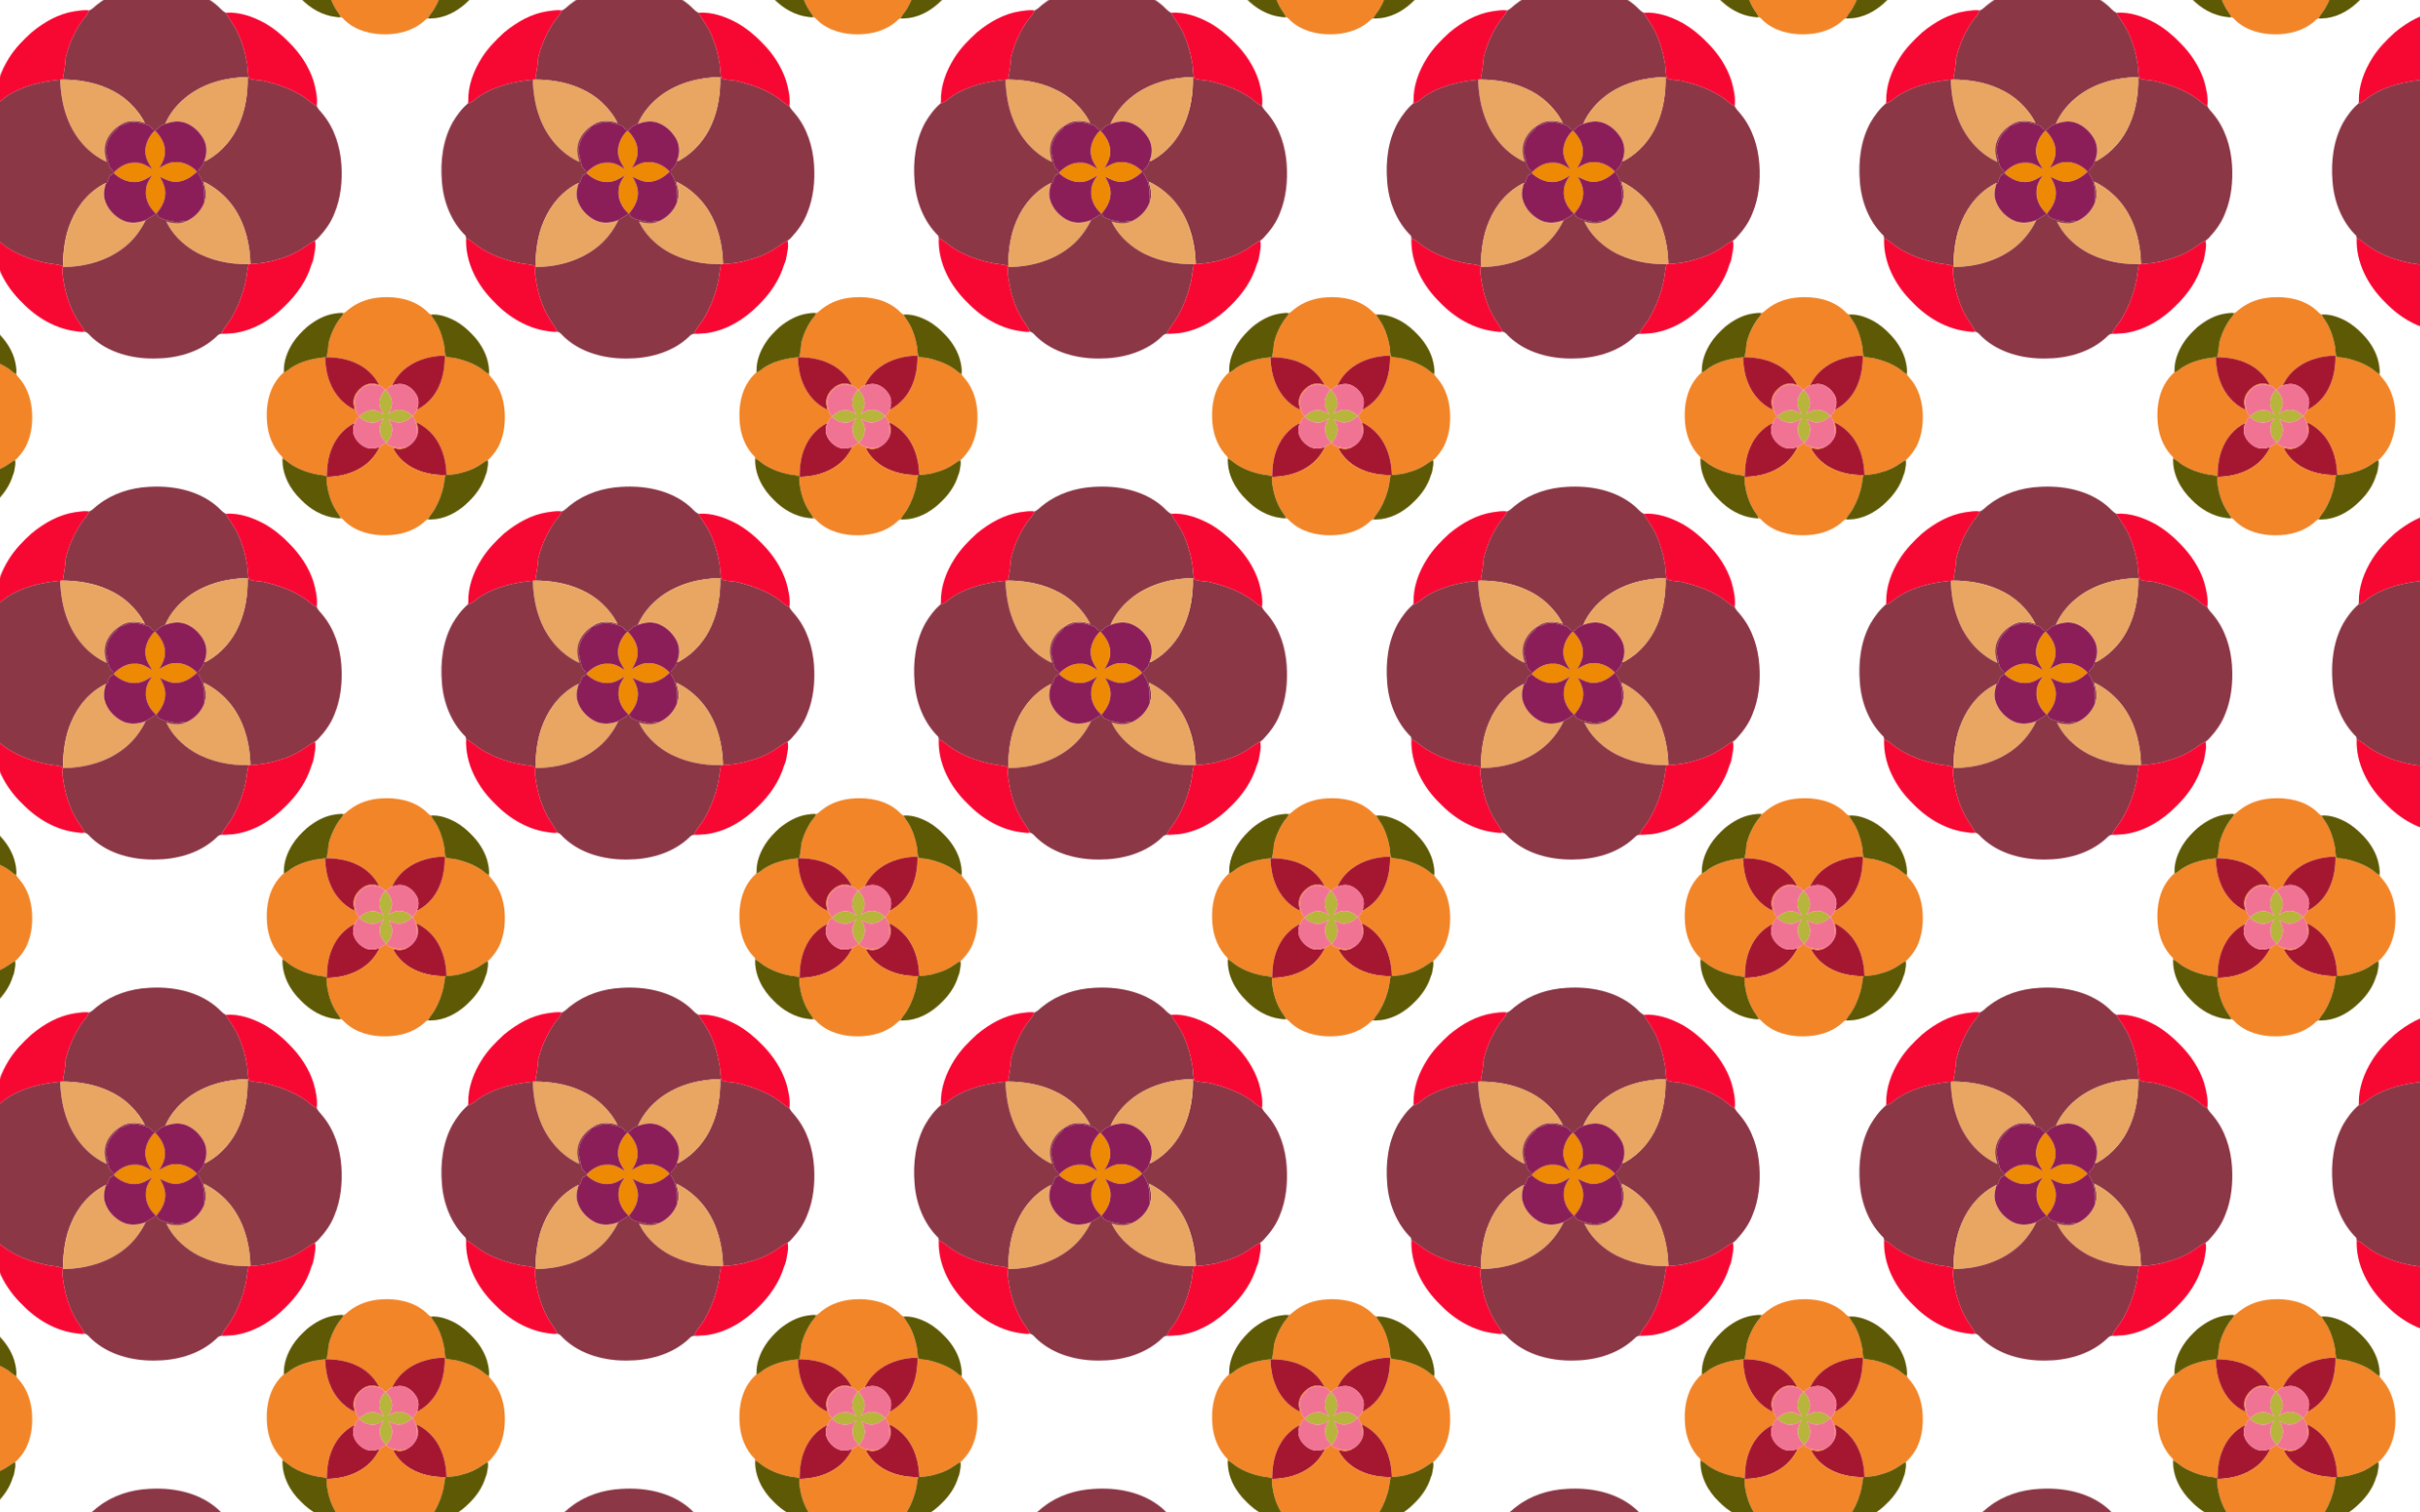
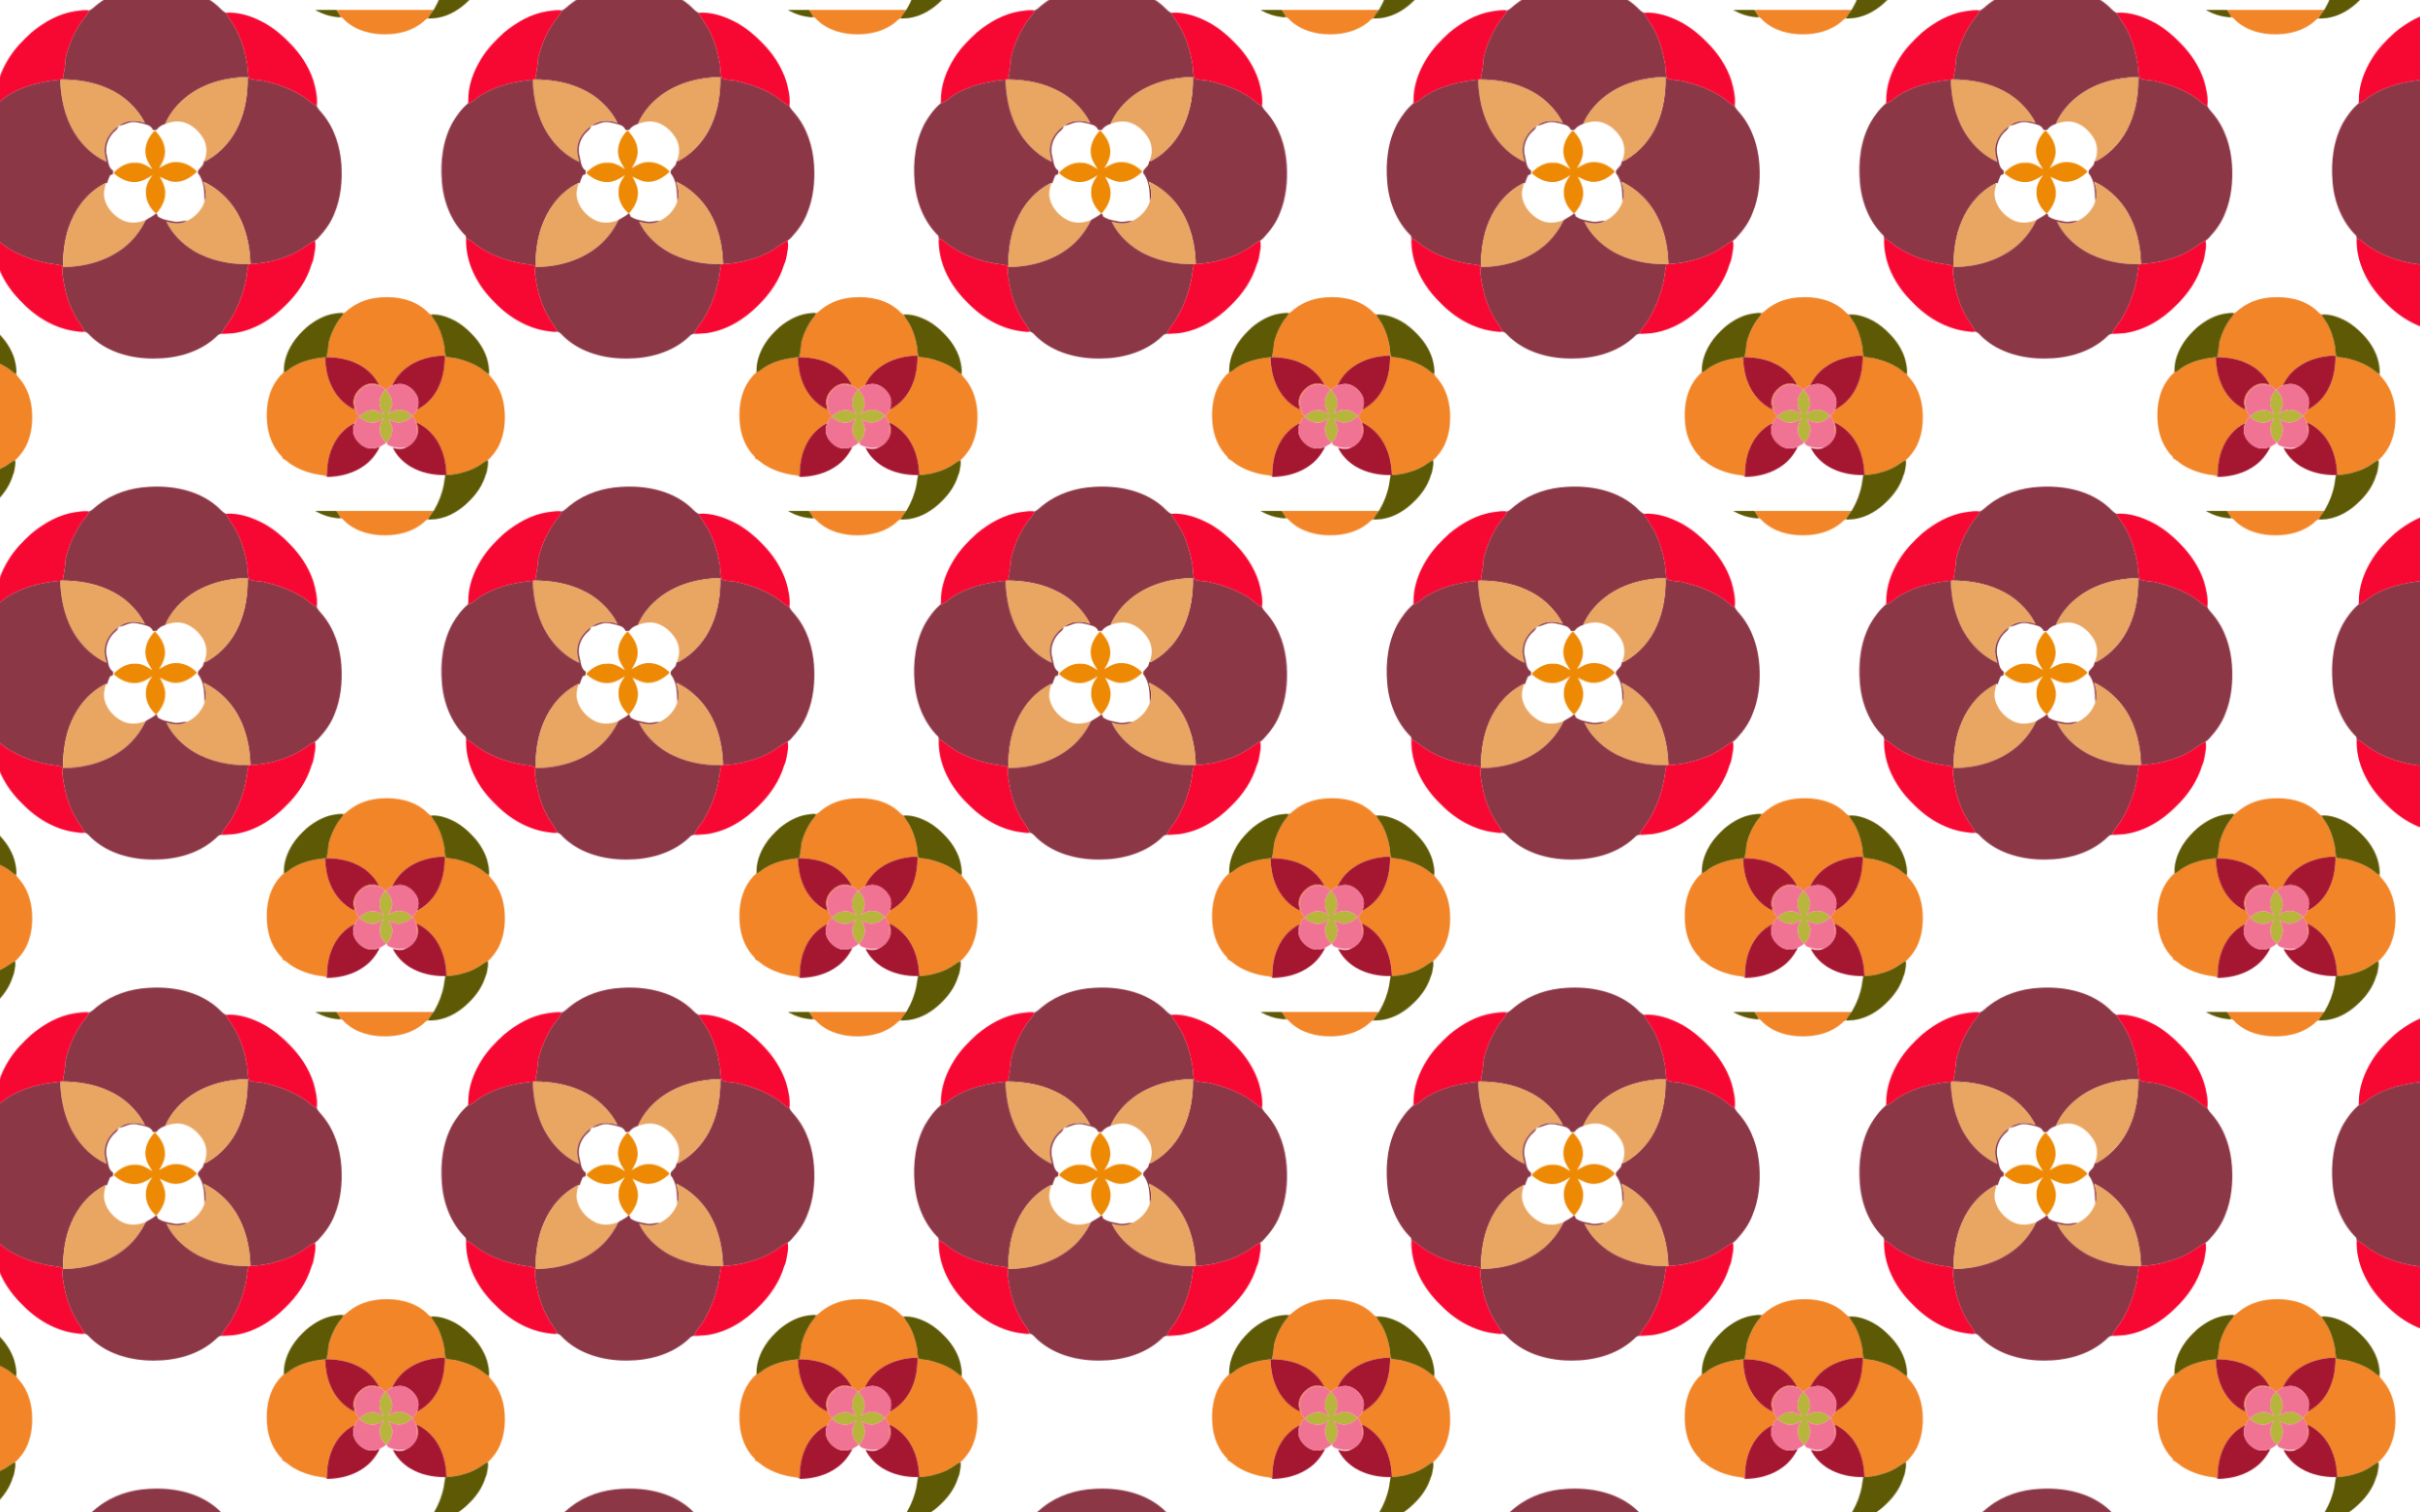
<svg xmlns="http://www.w3.org/2000/svg" version="1.1" id="Layer_1" x="0px" y="0px" viewBox="-1075.5 -591.5 2560 1600" enable-background="new -1075.5 -591.5 2560 1600" xml:space="preserve">
  <pattern x="-1075" y="1009" width="500" height="530" patternUnits="userSpaceOnUse" id="New_Pattern" viewBox="154.893 -798.882 500 530" overflow="visible">
    <g>
      <polygon fill="none" points="154.893,-798.882 654.893,-798.882 654.893,-268.882 154.893,-268.882   " />
      <g>
        <g>
          <path fill="#8B3746" d="M248.614-268.3c-1.38,4.21-4.66,7.24-7.23,10.71c-8.3,11.91-14.34,25.39-17.64,39.54      c-0.19,7.69-1.94,15.23-3.05,22.82c16.45,0.21,33.11,2.72,48.16,9.65c16.56,7.18,30.58,20.16,38.78,36.26      c-8.99-3.4-19.8-3.28-27.49,3.08c3.52-0.7,6.83-2.06,10.19-3.28c6.46-1.96,13.14,0.34,19.37,2.07c2.95,0.72,5.32,2.77,6.51,5.57      c1.29-0.04,2.57-0.09,3.86-0.14c2.13-3.19,5.45-5.16,9.07-6.23c5.25-12.25,14.31-22.66,24.96-30.56      c17.88-13.09,40.28-18.67,62.19-19.07c0.3,17.09-2.21,34.44-9.21,50.14c-6.73,15.64-18.41,29.17-33.23,37.63      c-1.01,0.52-1.99,1.25-3.17,1.25l-0.24-0.35c-0.61,1.41-0.97,2.91-1.43,4.38c-1.71,1.89-3.39,3.8-5.02,5.76      c-0.09,0.95-0.17,1.91-0.25,2.87c6.84,8.43,6.91,19.9,7.01,30.21c2.61-6.97,1.03-14.46-1.14-21.31      c13.37,6.42,24.96,16.47,33.08,28.88c11.31,17.23,16.09,38.01,16.58,58.42c9.37-0.71,18.83-1.59,27.77-4.68      c11.32-2.8,22.07-7.8,31.5-14.66c2.83-2.11,5.86-3.95,9.01-5.55c1.62-0.83,2.87-2.18,4.09-3.49      c6.87-7.42,12.93-15.82,16.55-25.32c6.79-16.25,8.48-34.21,7.34-51.65c-1.3-19.1-7.35-38.36-19.66-53.27      c-2.16-2.88-5.11-5.23-6.41-8.67c-4.59-1.69-7.79-5.49-11.72-8.2c-12.83-9.05-27.88-14.29-43.02-17.98      c-5.58-1.39-11.7-0.65-16.98-3.06c-1.61-5.12-1.19-10.59-2.05-15.85c-2.11-12.09-5.54-24.03-11.09-35.02      c-3.32-6.45-7.92-12.12-11.35-18.5c-4.22-1.93-6.77-6.02-10.41-8.74c-19.65-16.34-46.33-21.36-71.27-19.74      c-19.02,0.98-38.05,7.03-53.14,18.86C255.034-273.28,252.534-269.72,248.614-268.3z" />
        </g>
      </g>
      <g>
        <g>
          <path fill="#F70832" d="M733.594-797.51c-17.12,2.61-32.59,11.48-45.79,22.36c-8.94,8.1-17.46,16.86-23.9,27.14      c-8.64,13.66-14.63,29.61-14.19,45.94c-0.08,0.51-0.24,1.53-0.32,2.04c5.33-1.14,8.82-5.54,13.25-8.32      c16.58-10.4,36.06-14.88,55.35-16.65c0.89-0.11,1.79-0.19,2.7-0.23c1.11-7.59,2.86-15.13,3.05-22.82      c3.3-14.15,9.34-27.63,17.64-39.54c2.57-3.47,5.85-6.5,7.23-10.71C743.614-799.24,738.564-798.08,733.594-797.51z      " />
          <path fill="#8B3746" d="M649.394-700.03c-6.6,5.57-11.9,12.77-16.27,20.24c-10.44,18.91-13.05,41.2-11.27,62.47      c1.56,21.23,9.81,42.46,25.21,57.48c0.12,0.82,0.25,1.64,0.37,2.47c5.9,2.4,10.2,7.27,15.59,10.5      c12.94,8.15,27.65,13.27,42.64,16.07c5.08,1.01,10.45,0.81,15.23,3.04c0.23-16.23,2.2-32.71,8.76-47.71      c7.13-17.21,20.09-32.34,36.96-40.54l0.95,0.6c0.87-2.95,2.09-5.76,3.29-8.58c0.69-0.23,2.06-0.7,2.75-0.94      c0.18-1.27,0.35-2.54,0.52-3.81c-5.56-3.51-5.24-10.67-6.82-16.31c-2.4-9.64,1.83-20.02,9.3-26.28      c1.51-1.18,2.57-2.78,3.1-4.62c-7.76,5.38-14.08,13.9-14.57,23.6c-0.41,4.86,0.91,9.62,2.18,14.26      c-19.33-8.68-34.01-26-41.47-45.63c-5.19-13.13-7.28-27.24-7.85-41.28c-19.29,1.77-38.77,6.25-55.35,16.65      C658.214-705.57,654.724-701.17,649.394-700.03z" />
          <path fill="#F70832" d="M678.204-488.96c15.14,15.72,35.18,27.51,57.09,30.09c2.87,0.32,5.78,1.01,8.66,0.33      c-1.21-2.46-2.44-4.93-4.06-7.15c-9.56-13.11-15.38-28.69-18.02-44.64c-0.84-5.44-2.17-10.96-1.09-16.47l0.11-0.96      c-4.78-2.23-10.15-2.03-15.23-3.04c-14.99-2.8-29.7-7.92-42.64-16.07c-5.39-3.23-9.69-8.1-15.59-10.5      C646.464-531.34,659.744-506.6,678.204-488.96z" />
        </g>
      </g>
      <g>
        <g>
          <path fill="#8B3746" d="M248.614-798.3c-1.38,4.21-4.66,7.24-7.23,10.71c-8.3,11.91-14.34,25.39-17.64,39.54      c-0.19,7.69-1.94,15.23-3.05,22.82c16.45,0.21,33.11,2.72,48.16,9.65c16.56,7.18,30.58,20.16,38.78,36.26      c-8.99-3.4-19.8-3.28-27.49,3.08c3.52-0.7,6.83-2.06,10.19-3.28c6.46-1.96,13.14,0.34,19.37,2.07      c2.95,0.72,5.32,2.77,6.51,5.57c1.29-0.04,2.57-0.09,3.86-0.14c2.13-3.19,5.45-5.16,9.07-6.23      c5.25-12.25,14.31-22.66,24.96-30.56c17.88-13.09,40.28-18.67,62.19-19.07c0.3,17.09-2.21,34.44-9.21,50.14      c-6.73,15.64-18.41,29.17-33.23,37.63c-1.01,0.52-1.99,1.25-3.17,1.25l-0.24-0.35c-0.61,1.41-0.97,2.91-1.43,4.38      c-1.71,1.89-3.39,3.8-5.02,5.76c-0.09,0.95-0.17,1.91-0.25,2.87c6.84,8.43,6.91,19.9,7.01,30.21      c2.61-6.97,1.03-14.46-1.14-21.31c13.37,6.42,24.96,16.47,33.08,28.88c11.31,17.23,16.09,38.01,16.58,58.42      c9.37-0.71,18.83-1.59,27.77-4.68c11.32-2.8,22.07-7.8,31.5-14.66c2.83-2.11,5.86-3.95,9.01-5.55c1.62-0.83,2.87-2.18,4.09-3.49      c6.87-7.42,12.93-15.82,16.55-25.32c6.79-16.25,8.48-34.21,7.34-51.65c-1.3-19.1-7.35-38.36-19.66-53.27      c-2.16-2.88-5.11-5.23-6.41-8.67c-4.59-1.69-7.79-5.49-11.72-8.2c-12.83-9.05-27.88-14.29-43.02-17.98      c-5.58-1.39-11.7-0.65-16.98-3.06c-1.61-5.12-1.19-10.59-2.05-15.85c-2.11-12.09-5.54-24.03-11.09-35.02      c-3.32-6.45-7.92-12.12-11.35-18.5c-4.22-1.93-6.77-6.02-10.41-8.74c-19.65-16.34-46.33-21.36-71.27-19.74      c-19.02,0.98-38.05,7.03-53.14,18.86C255.034-803.28,252.534-799.72,248.614-798.3z" />
          <path fill="#F70832" d="M404.604-777.4c5.55,10.99,8.98,22.93,11.09,35.02c0.86,5.26,0.44,10.73,2.05,15.85      c5.28,2.41,11.4,1.67,16.98,3.06c15.14,3.69,30.19,8.93,43.02,17.98c3.93,2.71,7.13,6.51,11.72,8.2      c1.09-8.9-1.04-17.93-3.42-26.49c-4.94-15.33-14.13-29.11-25.49-40.45c-7.73-8.12-16.56-15.27-26.29-20.86      c-12.5-6.73-26.62-11.85-41.01-10.81C396.684-789.52,401.284-783.85,404.604-777.4z" />
          <path fill="#F70832" d="M233.594-797.51c-17.12,2.61-32.59,11.48-45.79,22.36c-8.94,8.1-17.46,16.86-23.9,27.14      c-8.64,13.66-14.63,29.61-14.19,45.94c-0.08,0.51-0.24,1.53-0.32,2.04c5.33-1.14,8.82-5.54,13.25-8.32      c16.58-10.4,36.06-14.88,55.35-16.65c0.89-0.11,1.79-0.19,2.7-0.23c1.11-7.59,2.86-15.13,3.05-22.82      c3.3-14.15,9.34-27.63,17.64-39.54c2.57-3.47,5.85-6.5,7.23-10.71C243.614-799.24,238.564-798.08,233.594-797.51z      " />
          <path fill="#E9A662" d="M329.144-678.25c6.35-2.47,13.47-3.61,20.11-1.59c8.58,2.65,15.58,9.18,20.11,16.79      c4.2,7.22,4.4,16.23,1.08,23.84l0.24,0.35c1.18,0,2.16-0.73,3.17-1.25c14.82-8.46,26.5-21.99,33.23-37.63      c7-15.7,9.51-33.05,9.21-50.14c-21.91,0.4-44.31,5.98-62.19,19.07C343.454-700.91,334.394-690.5,329.144-678.25z" />
          <path fill="#E9A662" d="M225.844-683.72c7.46,19.63,22.14,36.95,41.47,45.63c-1.27-4.64-2.59-9.4-2.18-14.26      c0.49-9.7,6.81-18.22,14.57-23.6c0.11-0.07,0.33-0.22,0.44-0.29c7.69-6.36,18.5-6.48,27.49-3.08      c-8.2-16.1-22.22-29.08-38.78-36.26c-15.05-6.93-31.71-9.44-48.16-9.65c-0.91,0.04-1.81,0.12-2.7,0.23      C218.564-710.96,220.654-696.85,225.844-683.72z" />
          <path fill="#8B3746" d="M149.394-700.03c-6.6,5.57-11.9,12.77-16.27,20.24c-10.44,18.91-13.05,41.2-11.27,62.47      c1.56,21.23,9.81,42.46,25.21,57.48c0.12,0.82,0.25,1.64,0.37,2.47c5.9,2.4,10.2,7.27,15.59,10.5      c12.94,8.15,27.65,13.27,42.64,16.07c5.08,1.01,10.45,0.81,15.23,3.04c0.23-16.23,2.2-32.71,8.76-47.71      c7.13-17.21,20.09-32.34,36.96-40.54l0.95,0.6c0.87-2.95,2.09-5.76,3.29-8.58c0.69-0.23,2.06-0.7,2.75-0.94      c0.18-1.27,0.35-2.54,0.52-3.81c-5.56-3.51-5.24-10.67-6.82-16.31c-2.4-9.64,1.83-20.02,9.3-26.28      c1.51-1.18,2.57-2.78,3.1-4.62c-7.76,5.38-14.08,13.9-14.57,23.6c-0.41,4.86,0.91,9.62,2.18,14.26      c-19.33-8.68-34.01-26-41.47-45.63c-5.19-13.13-7.28-27.24-7.85-41.28c-19.29,1.77-38.77,6.25-55.35,16.65      C158.214-705.57,154.724-701.17,149.394-700.03z" />
          <path fill="#EE8904" d="M315.584-630.39c-5.42-3.51-11.27-7.24-18.03-6.86c-8.99-0.55-17.18,4.41-23.11,10.78      c6.24,5.83,14.45,10.07,23.18,9.66c6.68-0.27,12.63-3.65,18.03-7.3c-3.62,4.88-6.9,10.44-6.91,16.71      c-0.74,9.08,3.81,17.86,10.5,23.75l0.39,0.34c4.68-5.44,8.69-11.79,9.4-19.1c1.05-7.19-2.15-13.97-5.58-20.05      c5.37,2.62,10.92,5.64,17.09,5.42c8.61-0.1,16.23-4.97,22.26-10.74c-6.01-6.68-15.13-10.8-24.17-10.11      c-5.91,0.42-11.15,3.43-16.1,6.45c4.12-6.12,7.47-13.45,6.11-21.01c-0.95-7.43-5.4-13.73-10.37-19.09      c-7.05,6.92-11.87,17.24-9.5,27.22C309.734-639.13,312.904-634.81,315.584-630.39z" />
          <path fill="#E9A662" d="M370.754-595.99c-2.98,8.8-9.96,16.23-18.33,20.16c-6.83,3.87-14.95,2.93-22.14,0.71      c6.13,13.02,16.78,23.58,28.97,31.03c17.41,10.33,37.95,14.54,58.05,14.17c0.49-0.02,1.47-0.06,1.97-0.08      c-0.49-20.41-5.27-41.19-16.58-58.42c-8.12-12.41-19.71-22.46-33.08-28.88      C371.784-610.45,373.364-602.96,370.754-595.99z" />
          <path fill="#E9A662" d="M220.894-527.76l-0.11,0.96c22.45-0.25,45.46-6.09,63.55-19.82c10.45-7.77,18.64-18.28,24.27-29.98      c-8.04,3.26-17.58,4.01-25.43-0.2c-8.54-4.53-15.7-12.43-18.13-21.92c-1.56-5.78-0.22-11.75,1.57-17.29      c-16.87,8.2-29.83,23.33-36.96,40.54C223.094-560.47,221.124-543.99,220.894-527.76z" />
-           <path fill="#8B1E58" d="M363.744-626.2c6.84,8.43,6.91,19.9,7.01,30.21c-2.98,8.8-9.96,16.23-18.33,20.16      c-4.68-0.06-9.27,1.79-13.94,0.86c-5.95-1.14-12.28-1.91-17.31-5.57c-0.05-0.4-0.14-1.21-0.19-1.62      c-0.34-0.28-1.01-0.86-1.35-1.15c4.68-5.44,8.69-11.79,9.4-19.1c1.05-7.19-2.15-13.97-5.58-20.05      c5.37,2.62,10.92,5.64,17.09,5.42c8.61-0.1,16.23-4.97,22.26-10.74c-6.01-6.68-15.13-10.8-24.17-10.11      c-5.91,0.42-11.15,3.43-16.1,6.45c4.12-6.12,7.47-13.45,6.11-21.01c-0.95-7.43-5.4-13.73-10.37-19.09      c-7.05,6.92-11.87,17.24-9.5,27.22c0.96,5.19,4.13,9.51,6.81,13.93c-5.42-3.51-11.27-7.24-18.03-6.86      c-8.99-0.55-17.18,4.41-23.11,10.78c6.24,5.83,14.45,10.07,23.18,9.66c6.68-0.27,12.63-3.65,18.03-7.3      c-3.62,4.88-6.9,10.44-6.91,16.71c-0.74,9.08,3.81,17.86,10.5,23.75c-0.42,0.4-1.27,1.22-1.69,1.62      c-2.28,1.66-4.83,2.88-7.24,4.33c-0.43,0.27-1.28,0.83-1.71,1.1c-8.04,3.26-17.58,4.01-25.43-0.2      c-8.54-4.53-15.7-12.43-18.13-21.92c-1.56-5.78-0.22-11.75,1.57-17.29l0.95,0.6c0.87-2.95,2.09-5.76,3.29-8.58      c0.69-0.23,2.06-0.7,2.75-0.94c0.18-1.27,0.35-2.54,0.52-3.81c-5.56-3.51-5.24-10.67-6.82-16.31      c-2.4-9.64,1.83-20.02,9.3-26.28c1.51-1.18,2.57-2.78,3.1-4.62c0.11-0.07,0.33-0.22,0.44-0.29      c3.52-0.7,6.83-2.06,10.19-3.28c6.46-1.96,13.14,0.34,19.37,2.07c2.95,0.72,5.32,2.77,6.51,5.57      c1.29-0.04,2.57-0.09,3.86-0.14c2.13-3.19,5.45-5.16,9.07-6.23c6.35-2.47,13.47-3.61,20.11-1.59      c8.58,2.65,15.58,9.18,20.11,16.79c4.2,7.22,4.4,16.23,1.08,23.84c-0.61,1.41-0.97,2.91-1.43,4.38      c-1.71,1.89-3.39,3.8-5.02,5.76C363.904-628.12,363.824-627.16,363.744-626.2z M307.433-656.74      c-0.222,0.811-0.406,1.635-0.549,2.471C307.027-655.106,307.211-655.93,307.433-656.74z" />
          <path fill="#8B3746" d="M317.554-582.03c-2.28,1.66-4.83,2.88-7.24,4.33c-0.43,0.27-1.28,0.83-1.71,1.1      c-5.63,11.7-13.82,22.21-24.27,29.98c-18.09,13.73-41.1,19.57-63.55,19.82c-1.08,5.51,0.25,11.03,1.09,16.47      c2.64,15.95,8.46,31.53,18.02,44.64c1.62,2.22,2.85,4.69,4.06,7.15c3.43,0.73,5.18,4.02,7.72,6.11      c17.71,16.21,42.34,22.58,65.9,22.34c22.56,0.03,45.92-5.98,63.29-20.94c2.46-1.91,4.32-5.09,7.74-5.23      c0.61-1.43,1.25-2.85,2.09-4.16c2.54-4.32,6-8,8.48-12.36c7.42-12.7,12.7-26.66,15.51-41.1c0.86-5.35,1.42-10.75,2.62-16.04      c-20.1,0.37-40.64-3.84-58.05-14.17c-12.19-7.45-22.84-18.01-28.97-31.03c7.19,2.22,15.31,3.16,22.14-0.71      c-4.68-0.06-9.27,1.79-13.94,0.86c-5.95-1.14-12.28-1.91-17.31-5.57c-0.05-0.4-0.14-1.21-0.19-1.62      c-0.34-0.28-1.01-0.86-1.35-1.15l-0.39-0.34C318.824-583.25,317.974-582.43,317.554-582.03z" />
          <path fill="#F70832" d="M178.204-488.96c15.14,15.72,35.18,27.51,57.09,30.09c2.87,0.32,5.78,1.01,8.66,0.33      c-1.21-2.46-2.44-4.93-4.06-7.15c-9.56-13.11-15.38-28.69-18.02-44.64c-0.84-5.44-2.17-10.96-1.09-16.47l0.11-0.96      c-4.78-2.23-10.15-2.03-15.23-3.04c-14.99-2.8-29.7-7.92-42.64-16.07c-5.39-3.23-9.69-8.1-15.59-10.5      C146.464-531.34,159.744-506.6,178.204-488.96z" />
          <path fill="#F70832" d="M487.554-554.89c-3.15,1.6-6.18,3.44-9.01,5.55c-9.43,6.86-20.18,11.86-31.5,14.66      c-8.94,3.09-18.4,3.97-27.77,4.68c-0.5,0.02-1.48,0.06-1.97,0.08c-1.2,5.29-1.76,10.69-2.62,16.04      c-2.81,14.44-8.09,28.4-15.51,41.1c-2.48,4.36-5.94,8.04-8.48,12.36c-0.84,1.31-1.48,2.73-2.09,4.16      c4.47,0.24,8.91-0.56,13.38-0.71c20.99-2.94,39.89-14.55,54.55-29.5c12.4-11.97,22.59-26.82,27.45-43.43      c2.24-4.28,2.52-9.21,3.43-13.87C488.154-547.44,488.284-551.21,487.554-554.89z" />
        </g>
        <g>
          <path fill="#F28528" d="M517.825-478.179c-0.881,2.688-2.975,4.622-4.616,6.838      c-5.299,7.604-9.155,16.21-11.262,25.244c-0.121,4.91-1.239,9.723-1.947,14.569      c10.502,0.134,21.139,1.736,30.747,6.161c10.573,4.584,19.523,12.871,24.759,23.15      c-5.74-2.171-12.641-2.094-17.551,1.966c2.247-0.447,4.361-1.315,6.506-2.094      c4.124-1.251,8.389,0.217,12.367,1.321c1.883,0.46,3.397,1.768,4.156,3.556      c0.824-0.025,1.641-0.058,2.464-0.089c1.36-2.037,3.479-3.294,5.791-3.978      c3.352-7.821,9.136-14.467,15.935-19.511c11.415-8.357,25.716-11.92,39.705-12.175      c0.192,10.911-1.411,21.988-5.88,32.011c-4.297,9.985-11.754,18.623-21.215,24.024      c-0.645,0.332-1.27,0.798-2.024,0.798l-0.153-0.223c-0.39,0.9-0.619,1.858-0.913,2.796      c-1.092,1.207-2.164,2.426-3.205,3.677c-0.058,0.607-0.108,1.219-0.16,1.832      c4.367,5.382,4.412,12.705,4.476,19.287c1.666-4.45,0.658-9.232-0.728-13.605      c8.536,4.099,15.935,10.515,21.12,18.438c7.221,11,10.273,24.267,10.585,37.298      c5.982-0.453,12.022-1.015,17.729-2.988c7.227-1.788,14.09-4.98,20.111-9.36      c1.807-1.347,3.741-2.522,5.752-3.543c1.034-0.53,1.832-1.392,2.611-2.228      c4.386-4.737,8.255-10.1,10.566-16.165c4.335-10.375,5.414-21.841,4.686-32.975      c-0.83-12.194-4.693-24.491-12.552-34.01c-1.379-1.839-3.262-3.339-4.092-5.535      c-2.93-1.079-4.973-3.505-7.482-5.235c-8.191-5.778-17.8-9.123-27.466-11.479      c-3.562-0.887-7.47-0.415-10.841-1.954c-1.028-3.269-0.76-6.761-1.309-10.119      c-1.347-7.719-3.537-15.342-7.08-22.358c-2.12-4.118-5.056-7.738-7.246-11.811      c-2.694-1.232-4.322-3.843-6.646-5.58c-12.545-10.432-29.579-13.637-45.502-12.603      c-12.143,0.626-24.293,4.488-33.927,12.041C521.924-481.358,520.328-479.086,517.825-478.179z" />
          <path fill="#F28528" d="M454.479-415.44c-4.214,3.556-7.597,8.153-10.387,12.922      c-6.665,12.073-8.332,26.304-7.195,39.883c0.996,13.554,6.263,27.108,16.095,36.697      c0.077,0.523,0.16,1.047,0.236,1.577c3.767,1.532,6.512,4.641,9.953,6.704      c8.261,5.203,17.653,8.472,27.223,10.26c3.243,0.645,6.672,0.517,9.723,1.941      c0.147-10.362,1.405-20.883,5.593-30.46c4.552-10.988,12.826-20.647,23.597-25.882l0.607,0.383      c0.555-1.883,1.334-3.677,2.1-5.478c0.441-0.147,1.315-0.447,1.756-0.6      c0.115-0.811,0.223-1.622,0.332-2.433c-3.55-2.241-3.345-6.812-4.354-10.413      c-1.532-6.154,1.168-12.781,5.938-16.778c0.964-0.753,1.641-1.775,1.979-2.95      c-4.954,3.435-8.989,8.874-9.302,15.067c-0.262,3.103,0.581,6.142,1.392,9.104      c-12.341-5.542-21.713-16.599-26.476-29.132c-3.313-8.383-4.648-17.391-5.012-26.355      c-12.316,1.13-24.752,3.99-35.338,10.63C460.11-418.977,457.882-416.168,454.479-415.44z" />
          <path fill="#B7B53B" d="M560.582-370.979c-3.46-2.241-7.195-4.622-11.511-4.38      c-5.74-0.351-10.968,2.816-14.754,6.882c3.984,3.722,9.226,6.429,14.799,6.167      c4.265-0.172,8.063-2.33,11.511-4.661c-2.311,3.116-4.405,6.665-4.412,10.668      c-0.472,5.797,2.432,11.402,6.704,15.163l0.249,0.217c2.988-3.473,5.548-7.527,6.001-12.194      c0.67-4.59-1.373-8.919-3.562-12.801c3.428,1.673,6.972,3.601,10.911,3.46      c5.497-0.064,10.362-3.173,14.212-6.857c-3.837-4.265-9.659-6.895-15.431-6.455      c-3.773,0.268-7.119,2.19-10.279,4.118c2.63-3.907,4.769-8.587,3.901-13.414      c-0.607-4.744-3.448-8.766-6.621-12.188c-4.501,4.418-7.578,11.007-6.065,17.378      C556.847-376.559,558.87-373.801,560.582-370.979z" />
          <g>
            <path fill="#A51731" d="M569.239-401.534c4.054-1.577,8.6-2.305,12.839-1.015       c5.478,1.692,9.947,5.861,12.839,10.719c2.682,4.609,2.809,10.362,0.69,15.22l0.153,0.223       c0.753,0,1.379-0.466,2.024-0.798c9.462-5.401,16.919-14.039,21.215-24.024       c4.469-10.024,6.072-21.1,5.88-32.011c-13.988,0.255-28.289,3.818-39.705,12.175       C578.375-416.002,572.591-409.355,569.239-401.534z" />
            <path fill="#A51731" d="M503.288-405.027c4.763,12.533,14.135,23.59,26.476,29.132       c-0.811-2.962-1.654-6.001-1.392-9.104c0.313-6.193,4.348-11.632,9.302-15.067       c0.07-0.045,0.211-0.14,0.281-0.185c4.91-4.061,11.811-4.137,17.551-1.966       c-5.235-10.279-14.186-18.566-24.759-23.15c-9.608-4.424-20.245-6.027-30.747-6.161       c-0.581,0.025-1.156,0.077-1.724,0.147C498.64-422.418,499.974-413.409,503.288-405.027z" />
            <path fill="#A51731" d="M595.804-349.017c-1.903,5.618-6.359,10.362-11.703,12.871       c-4.361,2.471-9.545,1.871-14.135,0.453c3.914,8.312,10.713,15.054,18.496,19.811       c11.115,6.595,24.229,9.283,37.061,9.047c0.313-0.013,0.939-0.038,1.258-0.051       c-0.313-13.03-3.365-26.297-10.585-37.298c-5.184-7.923-12.584-14.339-21.12-18.438       C596.462-358.248,597.471-353.466,595.804-349.017z" />
            <path fill="#A51731" d="M500.128-305.456l-0.07,0.613c14.333-0.16,29.023-3.888,40.573-12.654       c6.672-4.961,11.9-11.671,15.495-19.14c-5.133,2.081-11.224,2.56-16.235-0.128       c-5.452-2.892-10.023-7.936-11.575-13.995c-0.996-3.69-0.14-7.502,1.002-11.039       c-10.771,5.235-19.045,14.895-23.597,25.882C501.532-326.339,500.275-315.818,500.128-305.456z" />
          </g>
          <path fill="#F17393" d="M591.329-368.304c4.367,5.382,4.412,12.705,4.476,19.287      c-1.903,5.618-6.359,10.362-11.703,12.871c-2.988-0.038-5.918,1.143-8.9,0.549      c-3.799-0.728-7.84-1.219-11.051-3.556c-0.032-0.255-0.089-0.772-0.121-1.034      c-0.217-0.179-0.645-0.549-0.862-0.734c2.988-3.473,5.548-7.527,6.001-12.194      c0.67-4.59-1.373-8.919-3.562-12.801c3.428,1.673,6.972,3.601,10.911,3.46      c5.497-0.064,10.362-3.173,14.212-6.857c-3.837-4.265-9.659-6.895-15.431-6.455      c-3.773,0.268-7.119,2.19-10.279,4.118c2.63-3.907,4.769-8.587,3.901-13.414      c-0.607-4.744-3.448-8.766-6.621-12.188c-4.501,4.418-7.578,11.007-6.065,17.378      c0.613,3.313,2.637,6.072,4.348,8.893c-3.46-2.241-7.195-4.622-11.511-4.38      c-5.74-0.351-10.968,2.816-14.754,6.882c3.984,3.722,9.225,6.429,14.799,6.167      c4.265-0.172,8.063-2.33,11.511-4.661c-2.311,3.115-4.405,6.665-4.412,10.668      c-0.472,5.797,2.432,11.402,6.704,15.163c-0.268,0.255-0.811,0.779-1.079,1.034      c-1.456,1.06-3.084,1.839-4.622,2.764c-0.275,0.172-0.817,0.53-1.092,0.702      c-5.133,2.081-11.224,2.56-16.235-0.128c-5.452-2.892-10.024-7.936-11.575-13.995      c-0.996-3.69-0.14-7.502,1.002-11.039l0.607,0.383c0.555-1.883,1.334-3.677,2.1-5.478      c0.441-0.147,1.315-0.447,1.756-0.6c0.115-0.811,0.223-1.622,0.332-2.432      c-3.55-2.241-3.345-6.812-4.354-10.413c-1.532-6.155,1.168-12.782,5.938-16.778      c0.964-0.753,1.641-1.775,1.979-2.95c0.07-0.045,0.211-0.14,0.281-0.185      c2.247-0.447,4.361-1.315,6.506-2.094c4.124-1.251,8.389,0.217,12.367,1.322      c1.883,0.46,3.396,1.768,4.156,3.556c0.824-0.025,1.641-0.058,2.464-0.089      c1.36-2.037,3.479-3.294,5.791-3.978c4.054-1.577,8.6-2.305,12.839-1.015      c5.478,1.692,9.947,5.861,12.839,10.719c2.682,4.609,2.809,10.362,0.69,15.22      c-0.39,0.9-0.619,1.858-0.913,2.796c-1.092,1.207-2.164,2.426-3.205,3.677      C591.431-369.53,591.38-368.917,591.329-368.304z M555.377-387.802c-0.142,0.518-0.259,1.044-0.35,1.577      C555.118-386.759,555.236-387.284,555.377-387.802z" />
-           <path fill="#F28528" d="M561.839-340.104c-1.456,1.06-3.084,1.839-4.622,2.764      c-0.275,0.172-0.817,0.53-1.092,0.702c-3.594,7.47-8.823,14.18-15.495,19.14      c-11.549,8.766-26.24,12.494-40.573,12.654c-0.69,3.518,0.16,7.042,0.696,10.515      c1.685,10.183,5.401,20.13,11.505,28.5c1.034,1.417,1.819,2.994,2.592,4.565      c2.19,0.466,3.307,2.567,4.929,3.901c11.307,10.349,27.032,14.416,42.073,14.263      c14.403,0.019,29.317-3.818,40.407-13.369c1.571-1.219,2.758-3.25,4.941-3.339      c0.39-0.913,0.798-1.82,1.334-2.656c1.622-2.758,3.831-5.107,5.414-7.891      c4.737-8.108,8.108-17.021,9.902-26.24c0.549-3.416,0.907-6.863,1.673-10.241      c-12.833,0.236-25.946-2.452-37.061-9.047c-7.783-4.756-14.582-11.498-18.496-19.811      c4.59,1.417,9.774,2.018,14.135-0.453c-2.988-0.038-5.918,1.143-8.9,0.549      c-3.799-0.728-7.84-1.219-11.051-3.556c-0.032-0.255-0.089-0.772-0.121-1.034      c-0.217-0.179-0.645-0.549-0.862-0.734l-0.249-0.217C562.65-340.883,562.107-340.359,561.839-340.104z" />
          <g>
            <path fill="#5E5905" d="M617.415-464.836c3.543,7.016,5.733,14.639,7.08,22.358       c0.549,3.358,0.281,6.85,1.309,10.119c3.371,1.539,7.278,1.066,10.841,1.954       c9.666,2.356,19.274,5.701,27.466,11.479c2.509,1.73,4.552,4.156,7.482,5.235       c0.696-5.682-0.664-11.447-2.183-16.912c-3.154-9.787-9.021-18.585-16.274-25.825       c-4.935-5.184-10.573-9.749-16.785-13.318c-7.981-4.297-16.995-7.566-26.182-6.902       C612.359-472.574,615.296-468.954,617.415-464.836z" />
            <path fill="#5E5905" d="M508.236-477.675c-10.93,1.666-20.807,7.329-29.234,14.275       c-5.708,5.171-11.147,10.764-15.259,17.327c-5.516,8.721-9.341,18.904-9.059,29.33       c-0.051,0.326-0.153,0.977-0.204,1.302c3.403-0.728,5.631-3.537,8.459-5.312       c10.585-6.64,23.022-9.5,35.338-10.63c0.568-0.07,1.143-0.121,1.724-0.147       c0.709-4.846,1.826-9.66,1.947-14.569c2.107-9.034,5.963-17.64,11.262-25.244       c1.641-2.215,3.735-4.15,4.616-6.838C514.633-478.779,511.409-478.039,508.236-477.675z" />
-             <path fill="#5E5905" d="M472.873-280.685c9.666,10.036,22.46,17.563,36.449,19.211       c1.832,0.204,3.69,0.645,5.529,0.211c-0.772-1.571-1.558-3.147-2.592-4.565       c-6.104-8.37-9.819-18.317-11.505-28.5c-0.536-3.473-1.385-6.997-0.696-10.515l0.07-0.613       c-3.052-1.424-6.48-1.296-9.723-1.941c-9.57-1.788-18.962-5.056-27.223-10.26       c-3.441-2.062-6.186-5.171-9.953-6.704C452.609-307.741,461.087-291.947,472.873-280.685z" />
            <path fill="#5E5905" d="M670.374-322.777c-2.011,1.022-3.946,2.196-5.752,3.543       c-6.02,4.38-12.884,7.572-20.111,9.36c-5.708,1.973-11.747,2.535-17.729,2.988       c-0.319,0.013-0.945,0.038-1.258,0.051c-0.766,3.377-1.124,6.825-1.673,10.241       c-1.794,9.219-5.165,18.132-9.902,26.24c-1.583,2.784-3.792,5.133-5.414,7.891       c-0.536,0.836-0.945,1.743-1.334,2.656c2.854,0.153,5.689-0.357,8.542-0.453       c13.401-1.877,25.467-9.289,34.827-18.834c7.917-7.642,14.422-17.123,17.525-27.727       c1.43-2.732,1.609-5.88,2.19-8.855C670.757-318.02,670.84-320.427,670.374-322.777z" />
          </g>
        </g>
      </g>
      <g>
        <g>
          <path fill="#F28528" d="M17.825-478.179c-0.881,2.688-2.975,4.622-4.616,6.838      c-5.299,7.604-9.155,16.21-11.262,25.244c-0.121,4.91-1.239,9.723-1.947,14.569      c10.502,0.134,21.139,1.736,30.747,6.161c10.573,4.584,19.523,12.871,24.759,23.15      c-5.74-2.171-12.641-2.094-17.551,1.966c2.247-0.447,4.361-1.315,6.506-2.094      c4.124-1.251,8.389,0.217,12.367,1.321c1.883,0.46,3.397,1.768,4.156,3.556      c0.824-0.025,1.641-0.058,2.464-0.089c1.36-2.037,3.479-3.294,5.791-3.978      c3.352-7.821,9.136-14.467,15.935-19.511c11.415-8.357,25.716-11.92,39.705-12.175      c0.192,10.911-1.411,21.988-5.88,32.011c-4.297,9.985-11.754,18.623-21.215,24.024      c-0.645,0.332-1.27,0.798-2.024,0.798l-0.153-0.223c-0.39,0.9-0.619,1.858-0.913,2.796      c-1.092,1.207-2.164,2.426-3.205,3.677c-0.058,0.607-0.108,1.219-0.16,1.832      c4.367,5.382,4.412,12.705,4.476,19.287c1.666-4.45,0.658-9.232-0.728-13.605      c8.536,4.099,15.935,10.515,21.12,18.438c7.221,11,10.273,24.267,10.585,37.298      c5.982-0.453,12.022-1.015,17.73-2.988c7.227-1.788,14.09-4.98,20.111-9.36      c1.807-1.347,3.741-2.522,5.752-3.543c1.034-0.53,1.832-1.392,2.611-2.228      c4.386-4.737,8.255-10.1,10.566-16.165c4.335-10.375,5.414-21.841,4.686-32.975      c-0.83-12.194-4.692-24.491-12.552-34.01c-1.379-1.839-3.262-3.339-4.092-5.535      c-2.93-1.079-4.973-3.505-7.482-5.235c-8.191-5.778-17.8-9.123-27.466-11.479      c-3.562-0.887-7.47-0.415-10.841-1.954c-1.028-3.269-0.76-6.761-1.309-10.119      c-1.347-7.719-3.537-15.342-7.08-22.358c-2.12-4.118-5.056-7.738-7.246-11.811      c-2.694-1.232-4.322-3.843-6.646-5.58c-12.545-10.432-29.579-13.637-45.502-12.603      c-12.143,0.626-24.293,4.488-33.927,12.041C21.924-481.358,20.328-479.086,17.825-478.179z" />
          <g>
            <path fill="#5E5905" d="M117.415-464.836c3.543,7.016,5.733,14.639,7.08,22.358       c0.549,3.358,0.281,6.85,1.309,10.119c3.371,1.539,7.278,1.066,10.841,1.954       c9.666,2.356,19.274,5.701,27.466,11.479c2.509,1.73,4.552,4.156,7.482,5.235       c0.696-5.682-0.664-11.447-2.183-16.912c-3.154-9.787-9.021-18.585-16.274-25.825       c-4.935-5.184-10.572-9.749-16.785-13.318c-7.981-4.297-16.995-7.566-26.182-6.902       C112.359-472.574,115.296-468.954,117.415-464.836z" />
            <path fill="#5E5905" d="M170.374-322.777c-2.011,1.022-3.946,2.196-5.752,3.543       c-6.02,4.38-12.884,7.572-20.111,9.36c-5.708,1.973-11.747,2.535-17.73,2.988       c-0.319,0.013-0.945,0.038-1.258,0.051c-0.766,3.377-1.124,6.825-1.673,10.241       c-1.794,9.219-5.165,18.132-9.902,26.24c-1.583,2.784-3.792,5.133-5.414,7.891       c-0.536,0.836-0.945,1.743-1.334,2.656c2.854,0.153,5.689-0.357,8.542-0.453       c13.401-1.877,25.467-9.289,34.827-18.834c7.917-7.642,14.422-17.123,17.525-27.727       c1.43-2.732,1.609-5.88,2.19-8.855C170.757-318.02,170.84-320.427,170.374-322.777z" />
          </g>
        </g>
      </g>
      <g>
        <g>
          <path fill="#F28528" d="M561.839-870.104c-1.456,1.06-3.084,1.839-4.622,2.764      c-0.275,0.172-0.817,0.53-1.092,0.702c-3.594,7.47-8.823,14.18-15.495,19.14      c-11.549,8.766-26.24,12.494-40.573,12.654c-0.69,3.518,0.16,7.042,0.696,10.515      c1.685,10.183,5.401,20.13,11.505,28.5c1.034,1.417,1.819,2.994,2.592,4.565      c2.19,0.466,3.307,2.567,4.929,3.901c11.307,10.349,27.032,14.416,42.073,14.263      c14.403,0.019,29.317-3.818,40.407-13.369c1.571-1.219,2.758-3.25,4.941-3.339      c0.39-0.913,0.798-1.819,1.334-2.656c1.622-2.758,3.831-5.107,5.414-7.891      c4.737-8.108,8.108-17.021,9.902-26.24c0.549-3.416,0.907-6.863,1.673-10.241      c-12.833,0.236-25.946-2.452-37.061-9.047c-7.783-4.756-14.582-11.498-18.496-19.811      c4.59,1.417,9.774,2.018,14.135-0.453c-2.988-0.038-5.918,1.143-8.9,0.549      c-3.799-0.728-7.84-1.219-11.051-3.556c-0.032-0.255-0.089-0.772-0.121-1.034      c-0.217-0.179-0.645-0.549-0.862-0.734l-0.249-0.217C562.65-870.883,562.107-870.359,561.839-870.104z" />
          <g>
            <path fill="#5E5905" d="M472.873-810.684c9.666,10.036,22.46,17.563,36.449,19.211       c1.832,0.204,3.69,0.645,5.529,0.211c-0.772-1.571-1.558-3.147-2.592-4.565       c-6.104-8.37-9.819-18.317-11.505-28.5c-0.536-3.473-1.385-6.997-0.696-10.515l0.07-0.613       c-3.052-1.424-6.48-1.296-9.723-1.941c-9.57-1.788-18.962-5.056-27.223-10.26       c-3.441-2.062-6.186-5.171-9.953-6.704C452.609-837.741,461.087-821.947,472.873-810.684z" />
            <path fill="#5E5905" d="M670.374-852.777c-2.011,1.022-3.946,2.196-5.752,3.543       c-6.02,4.38-12.884,7.572-20.111,9.36c-5.708,1.973-11.747,2.535-17.729,2.988       c-0.319,0.013-0.945,0.038-1.258,0.051c-0.766,3.377-1.124,6.825-1.673,10.241       c-1.794,9.219-5.165,18.132-9.902,26.24c-1.583,2.784-3.792,5.133-5.414,7.891       c-0.536,0.836-0.945,1.743-1.334,2.656c2.854,0.153,5.689-0.357,8.542-0.453       c13.401-1.877,25.467-9.289,34.827-18.834c7.917-7.642,14.422-17.123,17.525-27.727       c1.43-2.732,1.609-5.88,2.19-8.855C670.757-848.02,670.84-850.427,670.374-852.777z" />
          </g>
        </g>
      </g>
      <g>
        <g>
          <g>
-             <path fill="#5E5905" d="M170.374-852.777c-2.011,1.022-3.946,2.196-5.752,3.543       c-6.02,4.38-12.884,7.572-20.111,9.36c-5.708,1.973-11.747,2.535-17.73,2.988       c-0.319,0.013-0.945,0.038-1.258,0.051c-0.766,3.377-1.124,6.825-1.673,10.241       c-1.794,9.219-5.165,18.132-9.902,26.24c-1.583,2.784-3.792,5.133-5.414,7.891       c-0.536,0.836-0.945,1.743-1.334,2.656c2.854,0.153,5.689-0.357,8.542-0.453       c13.401-1.877,25.467-9.289,34.827-18.834c7.917-7.642,14.422-17.123,17.525-27.727       c1.43-2.732,1.609-5.88,2.19-8.855C170.757-848.02,170.84-850.427,170.374-852.777z" />
-           </g>
+             </g>
        </g>
      </g>
    </g>
  </pattern>
  <rect x="-1075.5" y="-591.5" fill="url(#New_Pattern)" width="2560" height="1600" />
</svg>